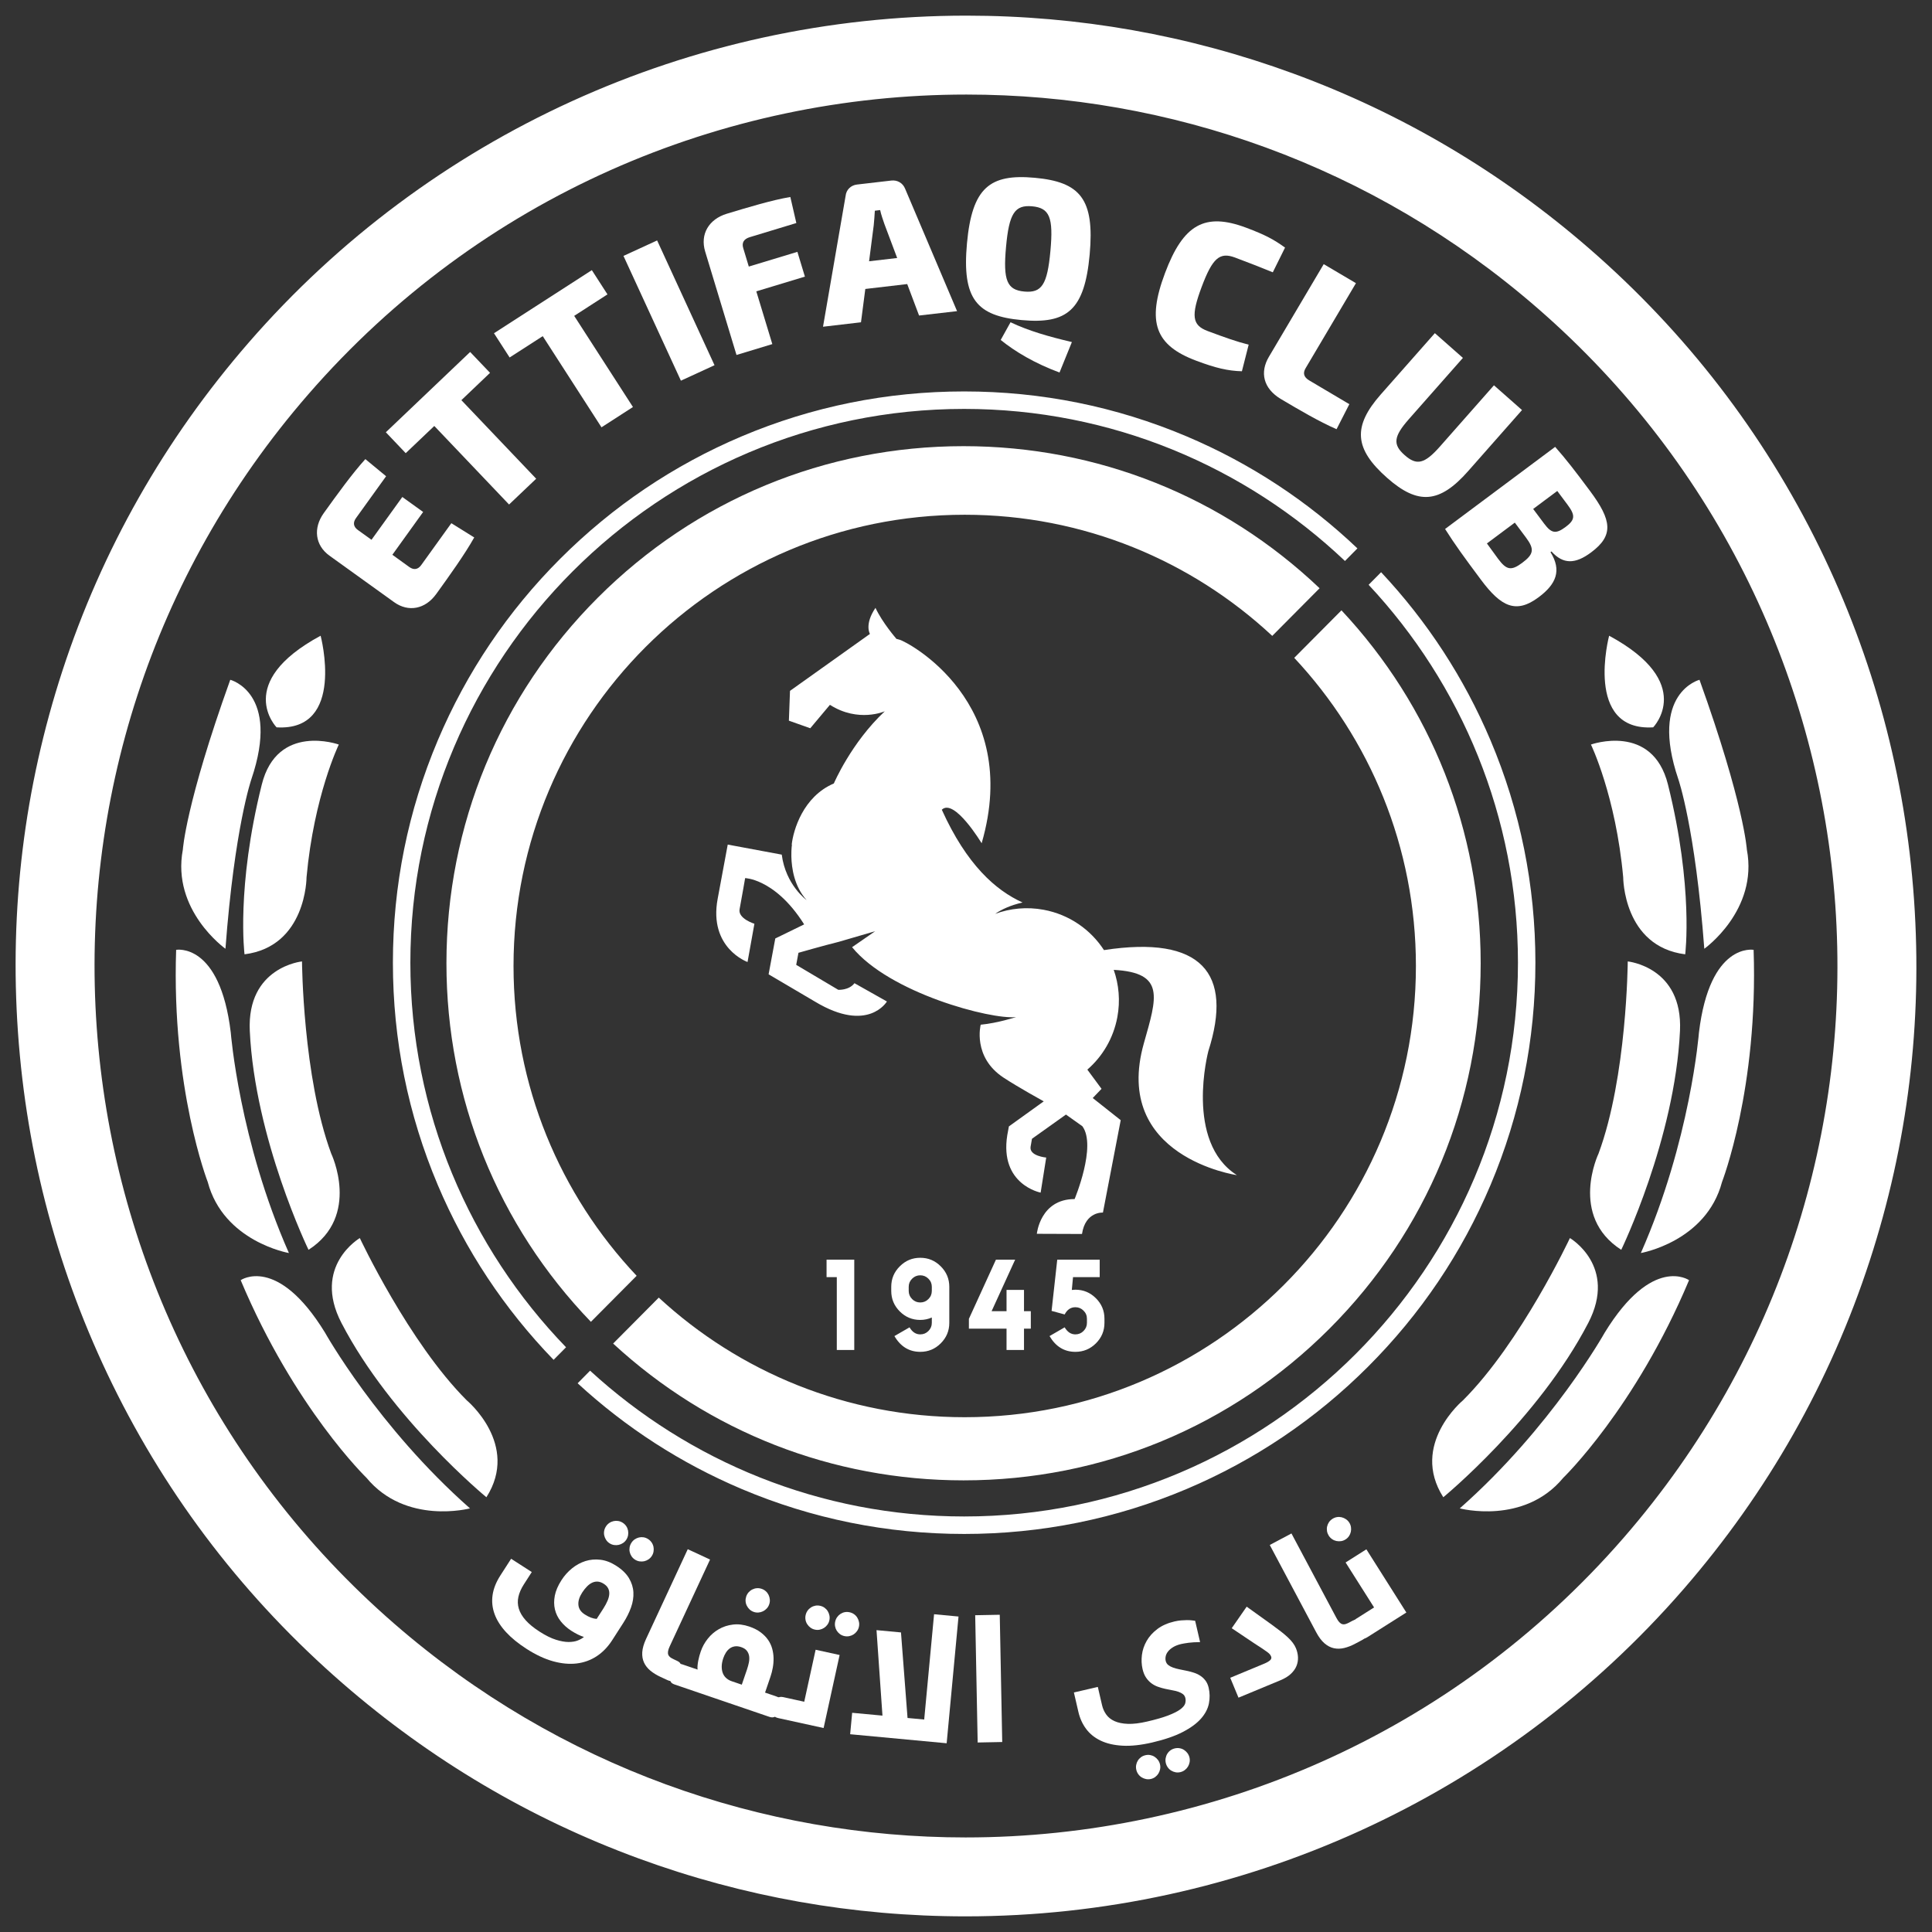
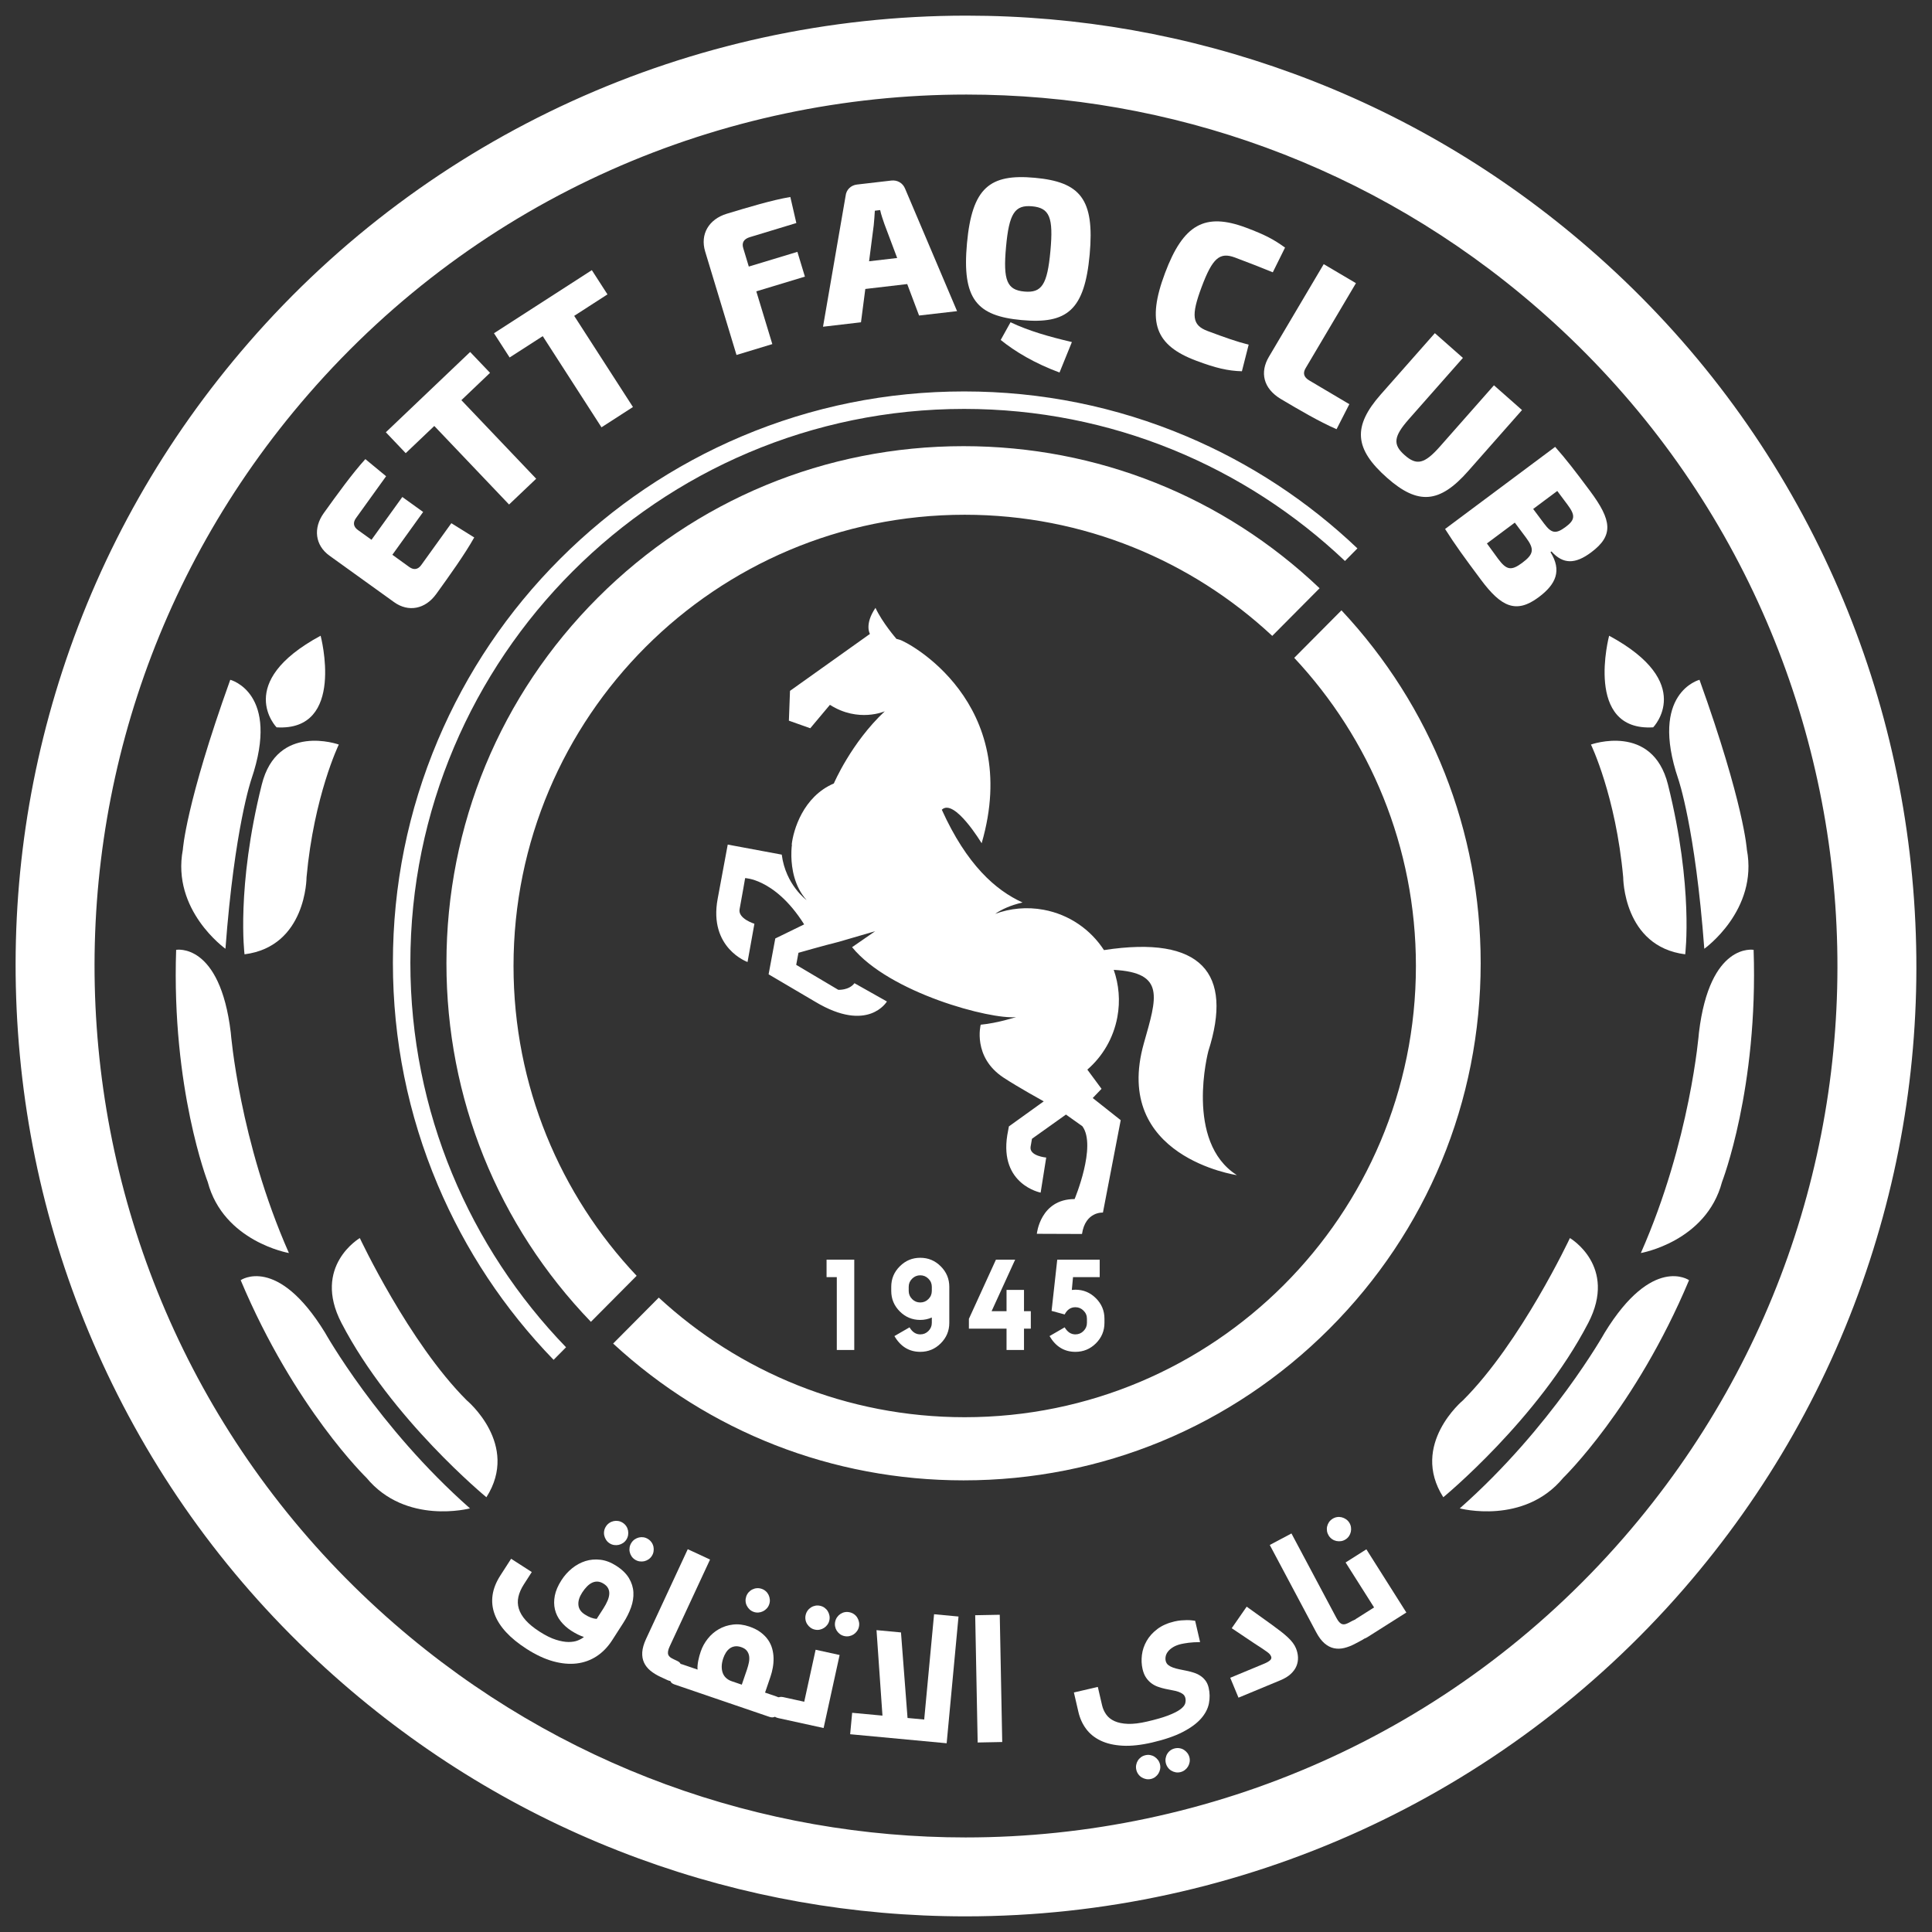
<svg xmlns="http://www.w3.org/2000/svg" width="104" height="104" viewBox="0 0 104 104" fill="none">
  <rect x="0" y="0" width="104" height="104" fill="#333333" stroke="none" />
  <path d="M103.032 48.419C102.567 41.793 100.855 35.421 97.947 29.479C94.934 23.328 90.764 17.91 85.553 13.383C80.817 9.269 75.456 6.097 69.616 3.958C63.976 1.89 58.057 0.842 52.024 0.842H52.018C37.185 0.842 23.103 7.259 13.383 18.446C8.854 23.659 5.481 29.605 3.357 36.118C1.306 42.407 0.503 48.955 0.968 55.581C1.432 62.207 3.142 68.579 6.052 74.521C9.065 80.673 13.236 86.09 18.446 90.617C23.182 94.731 28.543 97.903 34.385 100.043C40.025 102.11 45.944 103.158 51.979 103.158C66.813 103.158 80.897 96.741 90.617 85.554C95.145 80.341 98.518 74.395 100.642 67.882C102.693 61.593 103.496 55.045 103.032 48.419ZM21.232 87.411C1.676 70.418 -0.403 40.79 16.589 21.234C25.864 10.558 38.908 5.09 52.02 5.09C62.929 5.088 73.884 8.872 82.765 16.59C102.323 33.582 104.403 63.21 87.41 82.768C78.136 93.442 65.091 98.91 51.979 98.91C41.071 98.91 30.114 95.128 21.232 87.411Z" fill="white" />
  <path d="M32.184 32.17C26.927 37.425 24.032 44.417 24.032 51.854C24.032 59.109 26.789 65.94 31.808 71.154L34.271 68.676C30.162 64.323 27.643 58.456 27.643 51.999C27.643 38.587 38.517 27.709 51.929 27.709C58.329 27.709 64.147 30.186 68.486 34.23L71.034 31.665C65.839 26.727 59.064 24.017 51.869 24.017C44.434 24.017 37.443 26.913 32.184 32.17Z" fill="white" />
  <path d="M76.219 51.999C76.219 65.414 65.344 76.289 51.929 76.289C45.575 76.289 39.789 73.846 35.462 69.851L33.005 72.324C38.161 77.081 44.816 79.688 51.869 79.688C59.303 79.688 66.292 76.795 71.551 71.538C76.81 66.279 79.705 59.289 79.705 51.852C79.705 44.733 77.05 38.024 72.211 32.854L69.669 35.412C73.731 39.753 76.219 45.587 76.219 51.999Z" fill="white" />
  <path d="M9.482 51.13C9.482 51.13 11.838 50.701 12.423 55.588C12.423 55.588 12.878 61.402 15.552 67.451C15.552 67.451 12.034 66.843 11.182 63.625C11.182 63.625 9.228 58.602 9.482 51.13Z" fill="white" />
  <path d="M14.888 39.153C14.888 39.153 12.558 36.76 17.259 34.221C17.259 34.221 18.628 39.379 14.888 39.153Z" fill="white" />
  <path d="M19.369 66.645C19.369 66.645 22.005 72.268 25.126 75.381C25.126 75.381 27.993 77.759 26.183 80.597C26.183 80.597 21.066 76.39 18.38 71.214C16.792 68.153 19.369 66.645 19.369 66.645Z" fill="white" />
  <path d="M17.493 71.731C17.493 71.731 20.339 76.82 25.299 81.196C25.299 81.196 21.849 82.115 19.727 79.55C19.727 79.55 15.853 75.805 12.956 68.912C12.956 68.912 14.918 67.537 17.493 71.731Z" fill="white" />
-   <path d="M16.608 67.278C16.608 67.278 13.719 61.315 13.446 55.491C13.285 52.046 16.257 51.754 16.257 51.754C16.257 51.754 16.298 57.963 17.829 62.097C17.829 62.097 19.438 65.456 16.608 67.278Z" fill="white" />
  <path d="M12.395 36.593C12.395 36.593 15.114 37.285 13.532 41.945C13.532 41.945 12.626 44.542 12.136 51.072C12.136 51.072 9.224 49.005 9.843 45.734C9.843 45.734 9.991 43.287 12.395 36.593Z" fill="white" />
  <path d="M13.163 51.371C13.163 51.371 12.706 47.78 14.091 42.236C14.925 38.892 18.238 40.079 18.238 40.079C18.238 40.079 16.902 42.835 16.501 47.224C16.501 47.224 16.501 50.949 13.163 51.371Z" fill="white" />
  <path d="M94.397 51.13C94.397 51.13 92.039 50.701 91.454 55.588C91.454 55.588 91.001 61.402 88.327 67.451C88.327 67.451 91.845 66.843 92.697 63.625C92.697 63.625 94.651 58.602 94.397 51.13Z" fill="white" />
  <path d="M88.991 39.153C88.991 39.153 91.32 36.76 86.62 34.221C86.62 34.221 85.251 39.379 88.991 39.153Z" fill="white" />
  <path d="M84.509 66.645C84.509 66.645 81.873 72.268 78.752 75.381C78.752 75.381 75.885 77.759 77.693 80.597C77.693 80.597 82.812 76.39 85.496 71.214C87.086 68.153 84.509 66.645 84.509 66.645Z" fill="white" />
  <path d="M86.385 71.731C86.385 71.731 83.539 76.82 78.58 81.196C78.58 81.196 82.031 82.115 84.151 79.55C84.151 79.55 88.027 75.805 90.922 68.912C90.922 68.912 88.96 67.537 86.385 71.731Z" fill="white" />
-   <path d="M87.272 67.278C87.272 67.278 90.161 61.315 90.434 55.491C90.594 52.046 87.622 51.754 87.622 51.754C87.622 51.754 87.582 57.963 86.05 62.097C86.05 62.097 84.441 65.456 87.272 67.278Z" fill="white" />
  <path d="M91.484 36.593C91.484 36.593 88.765 37.285 90.345 41.945C90.345 41.945 91.253 44.542 91.743 51.072C91.743 51.072 94.653 49.005 94.034 45.734C94.034 45.734 93.888 43.287 91.484 36.593Z" fill="white" />
  <path d="M90.715 51.371C90.715 51.371 91.172 47.78 89.788 42.236C88.954 38.892 85.641 40.079 85.641 40.079C85.641 40.079 86.977 42.835 87.377 47.224C87.377 47.224 87.376 50.949 90.715 51.371Z" fill="white" />
  <path d="M22.09 51.822C22.09 35.383 35.463 22.012 51.9 22.012C59.834 22.012 67.052 25.125 72.4 30.198L73.07 29.52C70.379 26.961 67.287 24.933 63.869 23.487C60.078 21.884 56.051 21.071 51.9 21.071C47.748 21.071 43.723 21.884 39.93 23.487C36.269 25.036 32.981 27.253 30.156 30.078C27.333 32.901 25.116 36.191 23.567 39.852C21.964 43.643 21.15 47.67 21.15 51.822C21.15 55.973 21.964 60 23.567 63.791C25.05 67.296 27.145 70.458 29.8 73.2L30.47 72.524C25.284 67.157 22.09 59.855 22.09 51.822Z" fill="white" />
-   <path d="M80.235 39.852C78.816 36.498 76.837 33.46 74.345 30.802L73.673 31.48C78.657 36.81 81.712 43.966 81.712 51.821C81.712 68.26 68.339 81.632 51.9 81.632C44.146 81.632 37.073 78.656 31.764 73.784L31.094 74.462C33.7 76.861 36.666 78.774 39.931 80.156C43.724 81.759 47.749 82.573 51.9 82.573C56.052 82.573 60.079 81.759 63.87 80.156C67.533 78.607 70.821 76.39 73.646 73.565C76.469 70.742 78.686 67.453 80.235 63.791C81.838 60 82.651 55.973 82.651 51.821C82.651 47.67 81.838 43.643 80.235 39.852Z" fill="white" />
  <path d="M65.045 56.584C66.389 52.394 64.694 50.335 59.427 51.144C58.715 50.047 57.57 49.232 56.183 48.974C55.275 48.804 54.377 48.896 53.569 49.193C53.91 48.957 54.384 48.732 55.044 48.582C53.591 47.92 52.041 46.556 50.697 43.587C51.37 42.942 52.842 45.393 52.842 45.393C55.049 37.808 48.858 34.547 48.423 34.436L48.239 34.385L48.241 34.372C48.241 34.372 47.497 33.517 47.127 32.721C46.518 33.62 46.829 34.124 46.829 34.124L42.526 37.189L42.466 38.794L43.617 39.202L44.675 37.941C46.21 38.92 47.629 38.288 47.629 38.288C45.817 39.983 44.886 42.174 44.886 42.174C43.228 42.882 42.703 44.69 42.618 45.466L42.63 45.464C42.63 45.464 42.594 45.706 42.599 46.072L42.601 46.102H42.599C42.613 46.735 42.754 47.714 43.419 48.452C43.419 48.452 42.292 47.641 42.082 46.005L39.174 45.464C39.174 45.464 39.116 45.78 38.632 48.383C38.137 51.036 40.24 51.785 40.24 51.785L40.61 49.726C40.61 49.726 39.718 49.452 39.812 48.945C39.908 48.439 40.111 47.269 40.111 47.269C40.111 47.269 40.471 47.276 41.013 47.54C41.625 47.837 42.468 48.458 43.288 49.76L41.734 50.518L41.374 52.447L43.882 53.924C46.733 55.636 47.743 53.91 47.743 53.91L45.996 52.926C45.698 53.32 45.123 53.281 45.123 53.281L42.86 51.938L42.981 51.289C42.981 51.289 44.354 50.895 45.151 50.699L47.112 50.127L45.868 50.987C47.874 53.45 53.337 54.898 54.698 54.749C54.698 54.749 53.7 55.075 52.791 55.16C52.791 55.16 52.336 56.901 54.023 58.01C54.8 58.522 56.185 59.286 56.185 59.286C55.58 59.721 54.843 60.249 54.309 60.635L54.222 61.105C53.796 63.771 56.018 64.199 56.018 64.199L56.318 62.311C56.318 62.311 55.392 62.233 55.477 61.725L55.552 61.3C55.912 61.041 56.709 60.474 57.381 59.997L58.264 60.625C59.045 61.687 57.846 64.546 57.846 64.546C55.994 64.546 55.813 66.416 55.813 66.416L58.244 66.425C58.428 65.202 59.371 65.274 59.371 65.274L60.328 60.299L58.822 59.107L59.296 58.612L58.532 57.578C59.346 56.871 59.934 55.894 60.147 54.752C60.311 53.869 60.229 52.998 59.953 52.208C62.746 52.358 62.272 53.693 61.575 56.158C59.843 62.284 66.582 63.258 66.582 63.258C63.752 61.46 65.045 56.584 65.045 56.584Z" fill="white" />
  <path d="M25.528 28.931C25.011 29.852 24.198 30.983 23.483 31.975C22.894 32.792 21.988 32.97 21.214 32.414L17.734 29.911C16.96 29.353 16.848 28.427 17.43 27.618C18.143 26.627 18.956 25.496 19.667 24.714L20.784 25.636L19.163 27.889C18.987 28.133 19.024 28.358 19.268 28.532L19.998 29.057L21.657 26.753L22.778 27.56L21.121 29.864L22.033 30.523C22.277 30.697 22.501 30.66 22.676 30.416L24.296 28.164L25.528 28.931Z" fill="white" />
  <path d="M24.836 21.541L28.863 25.77L27.403 27.158L23.378 22.93L21.84 24.394L20.77 23.269L25.308 18.947L26.379 20.07L24.836 21.541Z" fill="white" />
  <path d="M30.909 17.003L34.072 21.91L32.378 23.002L29.216 18.095L27.433 19.243L26.591 17.938L31.859 14.542L32.7 15.847L30.909 17.003Z" fill="white" />
-   <path d="M36.653 20.492L33.562 13.776L35.373 12.943L38.463 19.66L36.653 20.492Z" fill="white" />
  <path d="M40.366 12.765C40.037 12.863 39.921 13.067 40.008 13.355L40.308 14.349L42.924 13.557L43.328 14.891L40.712 15.683L41.574 18.523L39.646 19.108L37.959 13.539C37.676 12.606 38.159 11.799 39.123 11.506C40.252 11.165 41.553 10.77 42.544 10.604L42.867 12.006L40.366 12.765Z" fill="white" />
  <path d="M46.58 15.555L46.347 17.349L44.303 17.588L45.521 10.534C45.557 10.205 45.811 9.971 46.131 9.934L47.982 9.719C48.301 9.682 48.601 9.85 48.723 10.16L51.519 16.749L49.474 16.985L48.836 15.291L46.58 15.555ZM47.608 12.06C47.527 11.822 47.43 11.553 47.379 11.308L47.093 11.343C47.079 11.593 47.058 11.876 47.033 12.126L46.783 14.064L48.295 13.888L47.608 12.06Z" fill="white" />
  <path d="M58.657 13.702C58.383 16.699 57.443 17.454 54.999 17.23C52.577 17.009 51.779 16.097 52.052 13.1C52.327 10.101 53.278 9.349 55.7 9.57C58.142 9.793 58.931 10.705 58.657 13.702ZM54.397 17.348C55.386 17.814 56.436 18.115 57.7 18.413L57.034 20.053C55.69 19.553 54.651 18.932 53.868 18.3L54.397 17.348ZM54.155 13.291C53.988 15.104 54.211 15.609 55.138 15.694C56.079 15.78 56.378 15.323 56.544 13.51C56.711 11.696 56.498 11.193 55.559 11.105C54.631 11.022 54.319 11.477 54.155 13.291Z" fill="white" />
  <path d="M66.852 19.985C66.093 19.964 65.441 19.811 64.399 19.419C62.182 18.591 61.721 17.342 62.711 14.705C63.698 12.066 64.864 11.427 67.081 12.257C68.115 12.645 68.579 12.898 69.174 13.328L68.515 14.658C67.84 14.383 67.402 14.209 66.48 13.863C65.657 13.555 65.268 13.89 64.686 15.444C64.103 16.999 64.176 17.507 64.999 17.816C65.973 18.18 66.548 18.384 67.216 18.554L66.852 19.985Z" fill="white" />
  <path d="M70.278 19.826C70.125 20.084 70.181 20.304 70.478 20.479L72.635 21.757L71.947 23.104C70.979 22.68 69.947 22.07 68.96 21.486C67.992 20.912 67.813 20.035 68.305 19.207L71.256 14.219L72.991 15.243L70.278 19.826Z" fill="white" />
  <path d="M79.024 25.367C77.5 27.094 76.338 27.197 74.675 25.729C72.89 24.157 72.809 22.954 74.332 21.227L77.239 17.934L78.749 19.266L75.843 22.559C75.006 23.508 74.971 23.934 75.614 24.501C76.257 25.069 76.677 24.982 77.514 24.035L80.42 20.741L81.93 22.073L79.024 25.367Z" fill="white" />
  <path d="M83.464 29.722C84.078 30.708 83.772 31.444 82.827 32.148C81.609 33.058 80.808 32.665 79.725 31.215C78.821 30.003 78.323 29.32 77.789 28.475L83.714 24.055C84.312 24.733 84.783 25.343 85.582 26.417C86.775 28.015 86.872 28.824 85.652 29.734C84.802 30.369 84.148 30.388 83.516 29.684L83.464 29.722ZM80.647 30.086C81.096 30.686 81.348 30.739 81.942 30.297C82.568 29.829 82.606 29.56 82.146 28.94L81.543 28.133L80.041 29.254L80.647 30.086ZM83.121 28.187C83.513 28.712 83.749 28.762 84.281 28.363C84.796 27.98 84.802 27.736 84.386 27.176L83.828 26.429L82.531 27.397L83.121 28.187Z" fill="white" />
  <path d="M33.988 83.05C34.036 82.975 34.096 82.913 34.167 82.864C34.239 82.815 34.316 82.781 34.398 82.762C34.481 82.743 34.564 82.74 34.648 82.754C34.732 82.768 34.813 82.8 34.891 82.85C34.966 82.899 35.028 82.959 35.077 83.03C35.126 83.101 35.159 83.178 35.176 83.261C35.193 83.345 35.195 83.429 35.181 83.515C35.168 83.602 35.137 83.682 35.088 83.757C35.04 83.833 34.979 83.894 34.907 83.943C34.834 83.991 34.757 84.024 34.675 84.042C34.593 84.059 34.509 84.061 34.423 84.048C34.337 84.034 34.256 84.003 34.181 83.955C34.103 83.905 34.041 83.844 33.994 83.772C33.947 83.7 33.915 83.623 33.897 83.542C33.879 83.46 33.878 83.376 33.893 83.291C33.908 83.206 33.939 83.126 33.988 83.05ZM32.617 82.17C32.666 82.094 32.725 82.032 32.797 81.983C32.868 81.934 32.946 81.901 33.03 81.882C33.114 81.864 33.198 81.862 33.282 81.876C33.365 81.89 33.446 81.922 33.524 81.972C33.6 82.021 33.661 82.08 33.709 82.151C33.757 82.221 33.789 82.298 33.806 82.381C33.823 82.464 33.824 82.549 33.811 82.635C33.797 82.721 33.766 82.802 33.718 82.877C33.669 82.952 33.609 83.014 33.536 83.062C33.463 83.11 33.386 83.143 33.304 83.161C33.223 83.179 33.14 83.181 33.055 83.168C32.97 83.156 32.89 83.125 32.815 83.077C32.737 83.027 32.674 82.966 32.628 82.894C32.581 82.822 32.548 82.745 32.529 82.662C32.509 82.58 32.507 82.496 32.522 82.41C32.537 82.325 32.569 82.245 32.617 82.17ZM31.336 85.732C31.184 85.969 31.117 86.189 31.136 86.395C31.154 86.6 31.267 86.77 31.477 86.905C31.711 87.055 31.925 87.135 32.119 87.146L32.482 86.582C32.575 86.437 32.649 86.299 32.704 86.169C32.759 86.04 32.79 85.919 32.797 85.808C32.804 85.696 32.784 85.594 32.737 85.502C32.691 85.409 32.612 85.327 32.502 85.257C32.392 85.186 32.285 85.147 32.182 85.139C32.078 85.131 31.978 85.15 31.881 85.194C31.785 85.238 31.69 85.307 31.599 85.399C31.507 85.492 31.419 85.603 31.336 85.732ZM32.957 88.288C32.722 88.654 32.443 88.943 32.118 89.156C31.793 89.369 31.433 89.498 31.039 89.545C30.645 89.591 30.22 89.552 29.766 89.425C29.312 89.298 28.84 89.077 28.348 88.761C27.899 88.473 27.53 88.172 27.241 87.859C26.953 87.546 26.747 87.224 26.625 86.891C26.503 86.558 26.466 86.217 26.515 85.869C26.564 85.521 26.704 85.168 26.933 84.811L27.514 83.908L28.626 84.623L28.199 85.288C28.052 85.516 27.954 85.739 27.906 85.957C27.857 86.174 27.865 86.388 27.929 86.598C27.993 86.808 28.116 87.016 28.298 87.22C28.48 87.424 28.73 87.628 29.047 87.832C29.369 88.039 29.661 88.184 29.922 88.266C30.182 88.348 30.411 88.389 30.609 88.389C30.806 88.388 30.974 88.36 31.11 88.304C31.247 88.247 31.355 88.185 31.432 88.118C31.227 88.054 31.003 87.944 30.761 87.789C30.532 87.642 30.341 87.472 30.187 87.277C30.032 87.083 29.928 86.87 29.872 86.637C29.817 86.404 29.815 86.156 29.866 85.892C29.918 85.629 30.036 85.354 30.221 85.066C30.379 84.819 30.57 84.605 30.792 84.425C31.014 84.245 31.254 84.115 31.511 84.033C31.768 83.952 32.039 83.928 32.322 83.962C32.606 83.996 32.889 84.104 33.171 84.286C33.483 84.486 33.712 84.708 33.857 84.951C34.002 85.195 34.082 85.449 34.096 85.714C34.11 85.979 34.067 86.251 33.968 86.529C33.869 86.807 33.731 87.083 33.555 87.357L32.957 88.288Z" fill="white" />
  <path d="M36.555 90.061C36.458 90.27 36.362 90.4 36.267 90.453C36.172 90.506 36.064 90.504 35.942 90.447L35.551 90.266C35.343 90.169 35.163 90.058 35.011 89.933C34.86 89.808 34.745 89.663 34.669 89.499C34.592 89.335 34.56 89.147 34.573 88.937C34.587 88.726 34.655 88.488 34.779 88.221L37.022 83.394L38.222 83.951L36.053 88.618C36.003 88.725 35.972 88.815 35.961 88.889C35.95 88.963 35.954 89.026 35.974 89.078C35.994 89.129 36.029 89.174 36.078 89.211C36.128 89.248 36.189 89.283 36.262 89.317L36.431 89.396C36.477 89.417 36.52 89.442 36.56 89.471C36.599 89.5 36.627 89.539 36.643 89.587C36.66 89.635 36.663 89.697 36.652 89.773C36.641 89.849 36.609 89.945 36.555 90.061Z" fill="white" />
  <path d="M40.169 85.938C40.198 85.853 40.242 85.778 40.299 85.713C40.357 85.649 40.424 85.597 40.501 85.56C40.578 85.522 40.659 85.499 40.744 85.493C40.829 85.487 40.915 85.498 41.003 85.528C41.087 85.557 41.161 85.6 41.224 85.657C41.288 85.714 41.337 85.781 41.374 85.857C41.41 85.934 41.432 86.016 41.44 86.103C41.447 86.189 41.436 86.275 41.407 86.36C41.379 86.445 41.334 86.519 41.276 86.583C41.217 86.647 41.15 86.698 41.074 86.735C40.999 86.772 40.919 86.794 40.834 86.802C40.748 86.81 40.663 86.8 40.579 86.771C40.491 86.741 40.416 86.697 40.353 86.638C40.29 86.58 40.24 86.513 40.202 86.437C40.163 86.362 40.141 86.281 40.135 86.194C40.129 86.108 40.141 86.022 40.169 85.938ZM38.935 89.258C38.88 89.421 38.851 89.571 38.85 89.707C38.849 89.844 38.87 89.965 38.911 90.07C38.953 90.175 39.015 90.264 39.097 90.335C39.178 90.407 39.274 90.462 39.383 90.499L39.931 90.686L40.213 89.861C40.254 89.74 40.287 89.618 40.312 89.495C40.337 89.372 40.342 89.257 40.326 89.15C40.31 89.043 40.27 88.948 40.204 88.863C40.139 88.778 40.038 88.713 39.902 88.666C39.772 88.622 39.655 88.608 39.551 88.625C39.447 88.642 39.356 88.68 39.277 88.739C39.198 88.798 39.13 88.874 39.073 88.966C39.016 89.058 38.97 89.155 38.935 89.258ZM37.551 89.874C37.542 89.81 37.542 89.737 37.55 89.653C37.558 89.57 37.57 89.484 37.587 89.395C37.604 89.307 37.625 89.219 37.649 89.133C37.673 89.047 37.697 88.97 37.72 88.904C37.805 88.653 37.932 88.422 38.1 88.211C38.268 88 38.467 87.829 38.696 87.698C38.924 87.567 39.178 87.484 39.456 87.451C39.734 87.417 40.027 87.453 40.335 87.558C40.577 87.641 40.781 87.744 40.946 87.868C41.111 87.992 41.245 88.128 41.346 88.276C41.448 88.423 41.521 88.581 41.567 88.748C41.613 88.916 41.637 89.086 41.641 89.26C41.644 89.433 41.63 89.604 41.599 89.774C41.568 89.944 41.527 90.105 41.475 90.256L41.183 91.113L41.795 91.322C41.846 91.34 41.893 91.361 41.936 91.385C41.978 91.41 42.01 91.445 42.031 91.491C42.053 91.537 42.061 91.599 42.057 91.675C42.053 91.751 42.03 91.85 41.989 91.971C41.915 92.188 41.834 92.329 41.747 92.391C41.659 92.455 41.551 92.464 41.421 92.42L36.333 90.683C36.281 90.666 36.234 90.645 36.192 90.62C36.15 90.596 36.118 90.561 36.097 90.514C36.075 90.468 36.067 90.406 36.072 90.329C36.076 90.251 36.099 90.15 36.142 90.026C36.216 89.808 36.296 89.669 36.383 89.609C36.469 89.55 36.577 89.542 36.707 89.586L37.551 89.874Z" fill="white" />
  <path d="M44.959 87.29C44.978 87.203 45.012 87.124 45.062 87.053C45.112 86.982 45.172 86.924 45.243 86.877C45.314 86.831 45.391 86.799 45.474 86.783C45.558 86.767 45.645 86.769 45.736 86.789C45.823 86.808 45.902 86.842 45.973 86.892C46.044 86.942 46.102 87.003 46.146 87.075C46.191 87.147 46.222 87.226 46.239 87.311C46.257 87.397 46.255 87.483 46.236 87.571C46.217 87.658 46.182 87.737 46.13 87.807C46.079 87.878 46.018 87.936 45.948 87.981C45.877 88.026 45.799 88.057 45.714 88.074C45.628 88.091 45.542 88.09 45.455 88.071C45.364 88.051 45.284 88.016 45.215 87.965C45.147 87.914 45.09 87.853 45.044 87.783C44.999 87.712 44.969 87.635 44.953 87.549C44.938 87.464 44.939 87.378 44.959 87.29ZM43.367 86.942C43.386 86.854 43.421 86.775 43.471 86.704C43.521 86.633 43.582 86.575 43.654 86.529C43.726 86.482 43.804 86.451 43.888 86.435C43.971 86.419 44.059 86.421 44.149 86.441C44.236 86.46 44.315 86.494 44.384 86.544C44.453 86.594 44.51 86.654 44.555 86.726C44.6 86.798 44.631 86.877 44.648 86.962C44.665 87.048 44.664 87.134 44.645 87.222C44.626 87.309 44.591 87.388 44.539 87.459C44.488 87.529 44.427 87.587 44.356 87.632C44.286 87.677 44.209 87.708 44.125 87.726C44.041 87.743 43.955 87.743 43.868 87.723C43.777 87.704 43.698 87.668 43.629 87.617C43.56 87.566 43.502 87.505 43.456 87.434C43.409 87.364 43.378 87.286 43.362 87.2C43.346 87.115 43.348 87.029 43.367 86.942ZM43.292 91.605L43.905 88.806L45.197 89.089L44.335 93.02L41.911 92.489C41.858 92.477 41.809 92.462 41.764 92.442C41.719 92.422 41.684 92.391 41.657 92.348C41.631 92.304 41.615 92.244 41.611 92.166C41.607 92.088 41.619 91.985 41.647 91.857C41.696 91.633 41.76 91.486 41.839 91.416C41.918 91.347 42.025 91.327 42.159 91.356L43.292 91.605Z" fill="white" />
  <path d="M51.597 87.018L50.959 93.84L45.764 93.354L45.872 92.2L47.503 92.352L47.183 87.751L48.5 87.874L48.853 92.479L49.75 92.563L50.281 86.895L51.597 87.018Z" fill="white" />
  <path d="M53.817 86.923L53.95 93.773L52.628 93.799L52.495 86.948L53.817 86.923Z" fill="white" />
  <path d="M62.755 94.902C62.735 94.815 62.732 94.729 62.747 94.644C62.762 94.558 62.791 94.479 62.835 94.407C62.879 94.334 62.935 94.273 63.004 94.223C63.072 94.172 63.152 94.137 63.242 94.116C63.329 94.096 63.415 94.093 63.501 94.108C63.586 94.122 63.664 94.152 63.736 94.198C63.807 94.244 63.868 94.302 63.921 94.372C63.973 94.441 64.009 94.52 64.03 94.607C64.05 94.694 64.052 94.781 64.036 94.866C64.019 94.952 63.989 95.03 63.945 95.101C63.901 95.172 63.844 95.234 63.774 95.286C63.704 95.338 63.625 95.374 63.538 95.395C63.448 95.416 63.361 95.418 63.277 95.401C63.193 95.385 63.115 95.354 63.044 95.31C62.973 95.266 62.912 95.209 62.862 95.138C62.811 95.068 62.776 94.99 62.755 94.902ZM61.168 95.27C61.148 95.183 61.145 95.097 61.16 95.012C61.175 94.926 61.205 94.847 61.25 94.774C61.295 94.701 61.352 94.64 61.421 94.59C61.49 94.539 61.569 94.504 61.66 94.483C61.747 94.462 61.832 94.46 61.916 94.475C62 94.49 62.077 94.52 62.149 94.566C62.22 94.612 62.282 94.67 62.334 94.739C62.386 94.809 62.422 94.888 62.443 94.975C62.463 95.062 62.465 95.148 62.449 95.234C62.432 95.32 62.402 95.398 62.358 95.469C62.314 95.54 62.258 95.601 62.189 95.653C62.121 95.705 62.043 95.741 61.956 95.762C61.866 95.782 61.779 95.785 61.694 95.768C61.61 95.751 61.532 95.721 61.459 95.677C61.387 95.634 61.325 95.576 61.275 95.506C61.224 95.436 61.188 95.357 61.168 95.27ZM59.323 91.788C59.366 91.975 59.441 92.143 59.549 92.294C59.656 92.445 59.805 92.563 59.998 92.65C60.19 92.736 60.429 92.785 60.715 92.796C61.001 92.806 61.345 92.765 61.746 92.672C62.229 92.56 62.612 92.449 62.896 92.339C63.181 92.229 63.394 92.12 63.537 92.014C63.679 91.907 63.766 91.803 63.797 91.703C63.827 91.602 63.831 91.503 63.809 91.407C63.788 91.317 63.744 91.246 63.676 91.194C63.608 91.143 63.526 91.1 63.428 91.067C63.33 91.034 63.221 91.007 63.099 90.986C62.978 90.965 62.852 90.94 62.723 90.911C62.593 90.882 62.465 90.846 62.338 90.801C62.211 90.757 62.094 90.695 61.985 90.615C61.877 90.535 61.78 90.434 61.696 90.311C61.611 90.188 61.548 90.033 61.504 89.846C61.448 89.603 61.437 89.349 61.47 89.084C61.504 88.819 61.589 88.567 61.726 88.329C61.862 88.091 62.054 87.878 62.301 87.691C62.548 87.505 62.856 87.368 63.227 87.282C63.348 87.254 63.464 87.236 63.575 87.226C63.686 87.217 63.789 87.212 63.884 87.211C63.979 87.211 64.065 87.214 64.142 87.223C64.22 87.231 64.284 87.239 64.335 87.247L64.601 88.395C64.356 88.396 64.148 88.409 63.978 88.431C63.807 88.455 63.677 88.477 63.587 88.497C63.416 88.537 63.273 88.592 63.158 88.661C63.043 88.73 62.951 88.806 62.884 88.889C62.816 88.972 62.772 89.059 62.752 89.148C62.732 89.239 62.731 89.324 62.75 89.405C62.771 89.498 62.817 89.573 62.888 89.629C62.958 89.684 63.043 89.73 63.144 89.766C63.243 89.802 63.355 89.832 63.48 89.858C63.603 89.883 63.731 89.909 63.862 89.936C63.993 89.963 64.122 89.997 64.249 90.036C64.376 90.075 64.493 90.129 64.601 90.198C64.709 90.266 64.803 90.353 64.885 90.459C64.967 90.565 65.026 90.695 65.062 90.851C65.127 91.131 65.132 91.413 65.076 91.696C65.021 91.98 64.879 92.251 64.653 92.51C64.426 92.769 64.099 93.01 63.671 93.232C63.244 93.454 62.693 93.643 62.018 93.8C61.417 93.939 60.888 93.996 60.429 93.971C59.971 93.946 59.579 93.856 59.252 93.7C58.926 93.545 58.664 93.334 58.467 93.069C58.269 92.803 58.13 92.497 58.05 92.152L57.808 91.106L59.096 90.808L59.323 91.788Z" fill="white" />
  <path d="M69.76 88.723C69.826 88.882 69.863 89.044 69.871 89.208C69.878 89.373 69.851 89.531 69.788 89.684C69.725 89.836 69.623 89.978 69.482 90.109C69.341 90.24 69.155 90.354 68.925 90.449L66.668 91.386L66.224 90.315L68.047 89.558C68.191 89.498 68.298 89.437 68.367 89.374C68.436 89.31 68.455 89.242 68.424 89.168C68.409 89.13 68.387 89.094 68.361 89.059C68.335 89.025 68.29 88.984 68.227 88.936C68.164 88.888 68.075 88.826 67.96 88.749C67.845 88.672 67.691 88.572 67.498 88.448L66.304 87.647L67.109 86.487L68.469 87.463C68.651 87.595 68.814 87.717 68.958 87.829C69.101 87.94 69.225 88.046 69.331 88.146C69.436 88.246 69.524 88.342 69.594 88.436C69.664 88.53 69.719 88.625 69.76 88.723Z" fill="white" />
  <path d="M73.391 87.558C73.499 87.761 73.546 87.916 73.53 88.023C73.515 88.131 73.449 88.216 73.33 88.279L72.949 88.482C72.746 88.59 72.549 88.667 72.358 88.712C72.167 88.758 71.983 88.762 71.806 88.724C71.628 88.687 71.46 88.599 71.299 88.462C71.139 88.324 70.99 88.126 70.852 87.866L68.352 83.167L69.519 82.546L71.937 87.088C71.992 87.193 72.046 87.272 72.098 87.326C72.15 87.379 72.203 87.414 72.256 87.429C72.309 87.444 72.366 87.443 72.425 87.426C72.485 87.408 72.55 87.381 72.621 87.344L72.785 87.256C72.83 87.232 72.876 87.213 72.923 87.199C72.97 87.184 73.018 87.186 73.066 87.201C73.114 87.217 73.165 87.252 73.22 87.307C73.274 87.361 73.331 87.445 73.391 87.558Z" fill="white" />
  <path d="M73.967 86.529L72.434 84.108L73.552 83.4L75.704 86.802L73.607 88.129C73.561 88.158 73.515 88.181 73.47 88.199C73.424 88.216 73.376 88.219 73.327 88.207C73.278 88.194 73.224 88.162 73.167 88.11C73.109 88.057 73.045 87.976 72.975 87.865C72.852 87.671 72.794 87.521 72.802 87.416C72.809 87.312 72.871 87.222 72.987 87.149L73.967 86.529ZM71.526 82.664C71.479 82.588 71.448 82.508 71.433 82.422C71.419 82.337 71.421 82.252 71.44 82.168C71.459 82.085 71.492 82.008 71.54 81.938C71.589 81.867 71.652 81.808 71.73 81.758C71.806 81.71 71.885 81.68 71.97 81.666C72.054 81.652 72.137 81.656 72.219 81.675C72.302 81.695 72.379 81.729 72.451 81.778C72.524 81.826 72.584 81.889 72.632 81.964C72.68 82.04 72.71 82.121 72.723 82.207C72.736 82.293 72.733 82.377 72.715 82.459C72.697 82.54 72.664 82.617 72.617 82.688C72.569 82.76 72.508 82.82 72.432 82.867C72.354 82.917 72.272 82.948 72.187 82.96C72.102 82.972 72.019 82.969 71.936 82.952C71.853 82.934 71.776 82.901 71.705 82.851C71.634 82.802 71.574 82.739 71.526 82.664Z" fill="white" />
  <path d="M45.985 67.807V72.67H45.045V68.748H44.494V67.807H45.985Z" fill="white" />
  <path d="M48.916 69.49C48.916 69.66 48.977 69.807 49.1 69.93C49.221 70.052 49.367 70.112 49.538 70.112C49.709 70.112 49.855 70.052 49.976 69.93C50.099 69.807 50.16 69.66 50.16 69.49V69.269C50.16 69.099 50.099 68.953 49.976 68.832C49.855 68.711 49.709 68.65 49.538 68.65C49.367 68.65 49.221 68.711 49.1 68.832C48.977 68.953 48.916 69.099 48.916 69.269V69.49ZM48.147 71.921L48.961 71.451C49.108 71.704 49.3 71.83 49.538 71.83C49.709 71.83 49.855 71.77 49.976 71.649C50.099 71.525 50.16 71.38 50.16 71.211V70.922C49.962 71.009 49.754 71.052 49.538 71.052C49.108 71.052 48.741 70.9 48.436 70.595C48.129 70.288 47.976 69.92 47.976 69.49V69.269C47.976 68.839 48.129 68.472 48.436 68.167C48.741 67.86 49.108 67.707 49.538 67.707C49.968 67.707 50.336 67.86 50.64 68.167C50.947 68.472 51.101 68.839 51.101 69.269V71.211C51.101 71.639 50.947 72.006 50.64 72.313C50.336 72.618 49.968 72.77 49.538 72.77C48.942 72.77 48.478 72.487 48.147 71.921Z" fill="white" />
  <path d="M54.646 67.807L53.378 70.582H54.182V69.435H55.122V70.582H55.489V71.522H55.122V72.67H54.182V71.522H52.156V70.994L53.612 67.807H54.646Z" fill="white" />
  <path d="M56.497 71.921L57.311 71.451C57.46 71.704 57.652 71.83 57.888 71.83C58.059 71.83 58.204 71.77 58.325 71.649C58.449 71.525 58.51 71.38 58.51 71.211V70.987C58.51 70.817 58.449 70.671 58.325 70.55C58.204 70.429 58.059 70.368 57.888 70.368C57.637 70.368 57.445 70.498 57.311 70.757L56.607 70.566L56.912 67.807H59.197V68.747H57.761L57.696 69.438C57.77 69.429 57.834 69.425 57.888 69.425C58.318 69.425 58.686 69.578 58.993 69.885C59.3 70.19 59.453 70.557 59.453 70.987V71.211C59.453 71.639 59.3 72.006 58.993 72.313C58.686 72.618 58.318 72.77 57.888 72.77C57.291 72.77 56.828 72.487 56.497 71.921Z" fill="white" />
</svg>